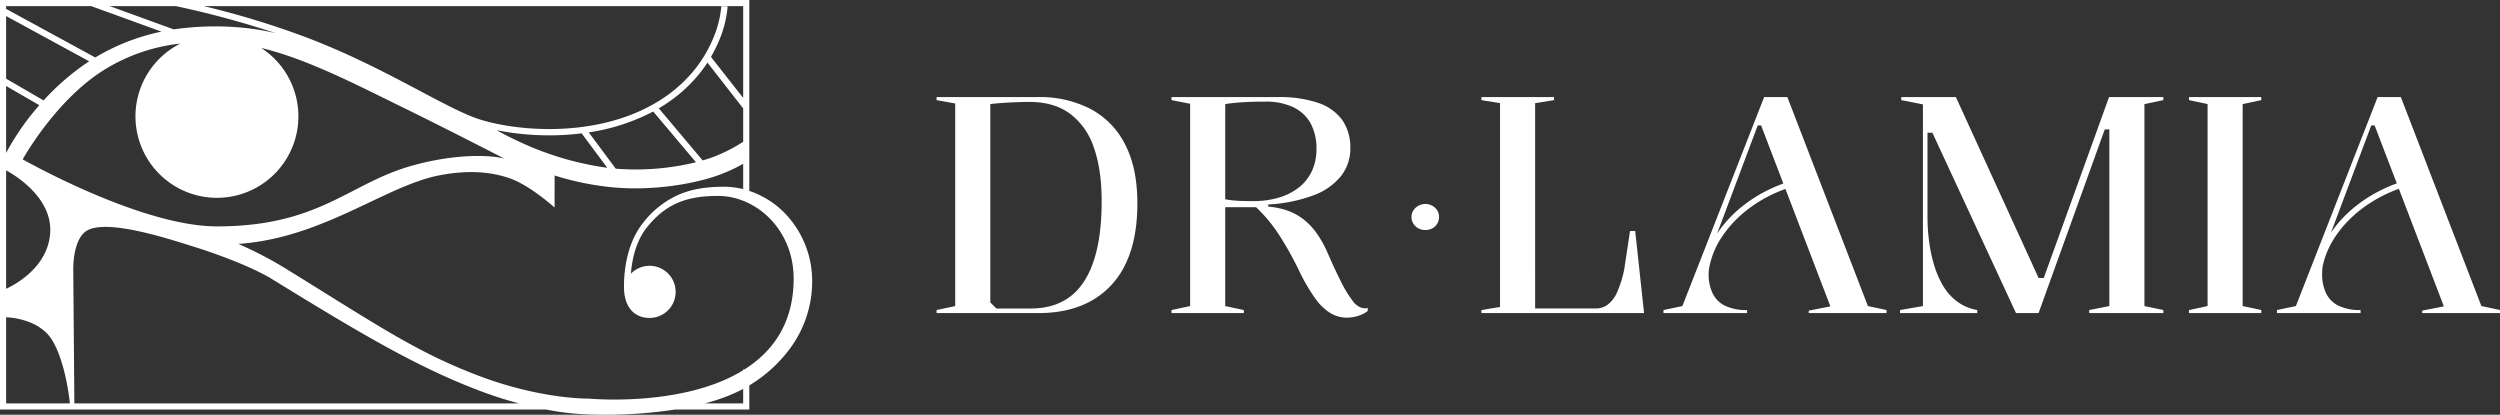
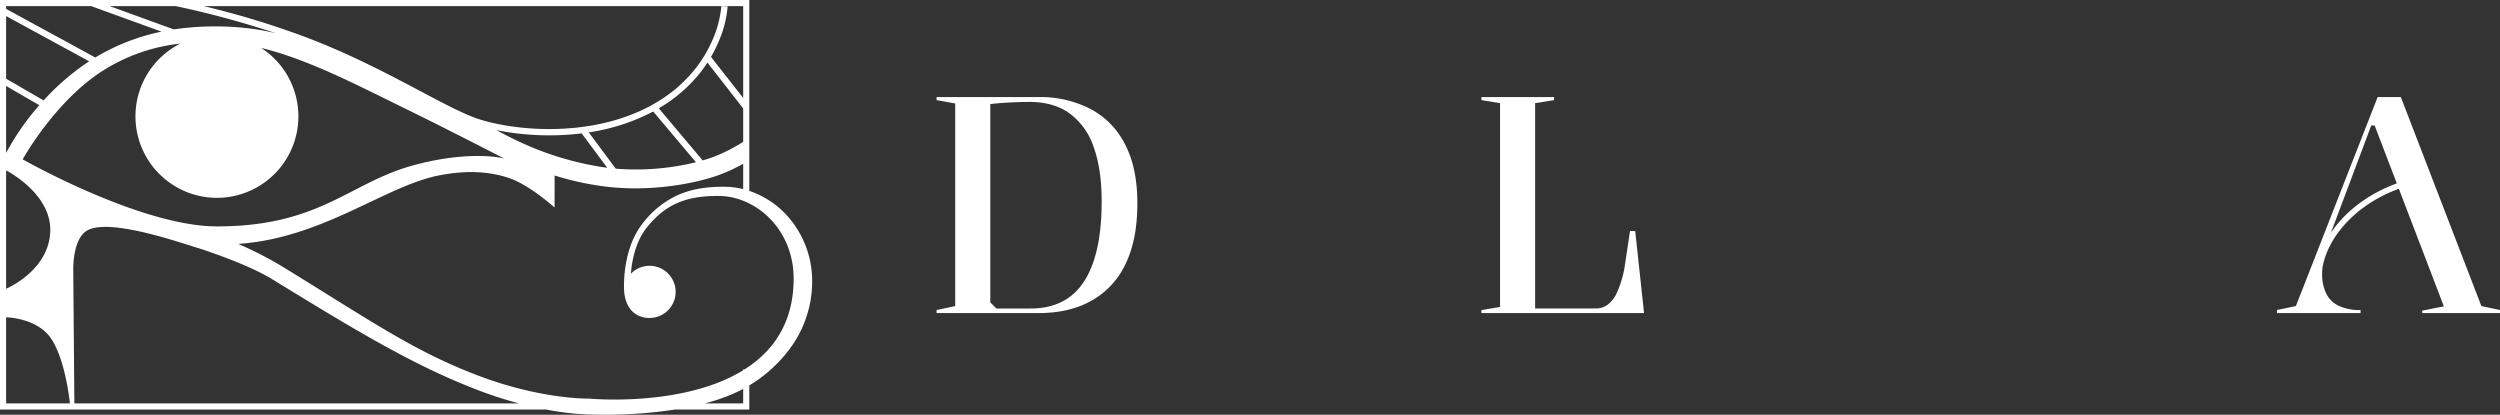
<svg xmlns="http://www.w3.org/2000/svg" id="Layer_1" data-name="Layer 1" width="878.209" height="145.7" viewBox="0 0 878.209 145.7">
  <rect x="0" y="0" width="878.209" height="145.7" fill="#333333" stroke="none" />
  <g id="Group_388" data-name="Group 388">
    <g id="Group_387" data-name="Group 387" transform="translate(329.009 34.095)">
      <path id="Path_15" data-name="Path 15" d="M1506.49,154.744a38.729,38.729,0,0,0-18.6-4.234H1452.31v1.072l6.538,1.18V223.93l-6.538,1.393v1.072h35.8q10.932,0,18.7-4.395a28.842,28.842,0,0,0,11.9-12.915q4.125-8.523,4.125-21.168c0-8.432-1.411-15.094-4.234-20.631a28.567,28.567,0,0,0-12.111-12.539Zm-2.358,60.5q-6.164,9.542-18.81,9.54h-12l-2.143-2.143V152.975q2.572-.323,6.377-.535t7.449-.215q8.465,0,14.093,4.073a24.2,24.2,0,0,1,8.414,11.844q2.786,7.771,2.786,19.025,0,18.544-6.164,28.082Z" transform="translate(-1452.31 -150.508)" fill="#fff" />
-       <path id="Path_16" data-name="Path 16" d="M1883.166,224.457a6.56,6.56,0,0,1-3-2.465,39.508,39.508,0,0,1-3.912-6.432q-2.2-4.285-5.09-10.933a37.6,37.6,0,0,0-3.752-6.538,22.987,22.987,0,0,0-4.556-4.717,19.991,19.991,0,0,0-5.573-3,27.564,27.564,0,0,0-6.7-1.393v-.75a53.523,53.523,0,0,0,15.756-3.163,22.427,22.427,0,0,0,9.755-6.753,15.442,15.442,0,0,0,3.323-9.807,16.723,16.723,0,0,0-2.893-10.022,17.135,17.135,0,0,0-8.575-6,42.64,42.64,0,0,0-13.932-1.982H1816.61v1.072l6.538,1.287V223.92l-6.538,1.393v1.072h25.4v-1.072l-6.538-1.393V189.193H1846.3a51.558,51.558,0,0,1,8.038,9.646,114.39,114.39,0,0,1,7.075,12.648,68.317,68.317,0,0,0,5.412,9.379,19.315,19.315,0,0,0,5.414,5.412,11.071,11.071,0,0,0,5.895,1.715,14.48,14.48,0,0,0,2.358-.215,12.927,12.927,0,0,0,2.626-.75,9.416,9.416,0,0,0,2.41-1.393v-1.072a3.808,3.808,0,0,1-2.358-.106Zm-37.941-37.407q-3.857,0-6-.161a30.954,30.954,0,0,1-3.752-.483v-33.44q2.678-.428,6.108-.643t8.04-.215a22.25,22.25,0,0,1,9.7,1.93,13.554,13.554,0,0,1,6.11,5.627,18.4,18.4,0,0,1,2.091,9.164,17.864,17.864,0,0,1-1.554,7.555,15.839,15.839,0,0,1-4.449,5.734,20.72,20.72,0,0,1-7.021,3.643,31.063,31.063,0,0,1-9.272,1.287Z" transform="translate(-1734.081 -150.5)" fill="#fff" />
-       <path id="Path_17" data-name="Path 17" d="M2196.042,316.993a5.033,5.033,0,0,0-6.669,1.631,4.163,4.163,0,0,0-.653,2.313,4.255,4.255,0,0,0,.653,2.313,4.545,4.545,0,0,0,1.749,1.661,5.4,5.4,0,0,0,4.921,0,4.33,4.33,0,0,0,1.719-1.661,4.511,4.511,0,0,0,.623-2.313,4.412,4.412,0,0,0-.623-2.313A4.727,4.727,0,0,0,2196.042,316.993Z" transform="translate(-2021.892 -278.794)" fill="#fff" />
      <path id="Path_18" data-name="Path 18" d="M2349.358,197.563l-2.037,13.5a38.956,38.956,0,0,1-2.465,7.931,11.239,11.239,0,0,1-3.269,4.395,7.085,7.085,0,0,1-4.34,1.393h-21.223V152.653l6.645-1.072V150.51H2297.16v1.072l6.538,1.072v71.6l-6.538,1.072v1.072h57.127l-3.108-28.832h-1.822Z" transform="translate(-2105.767 -150.508)" fill="#fff" />
-       <path id="Path_19" data-name="Path 19" d="M2622.944,150.51H2614.8l-28.723,73.42-6.645,1.393v1.072H2608.8v-1.072a17.007,17.007,0,0,1-7.825-1.554,9.353,9.353,0,0,1-4.34-4.447,15.349,15.349,0,0,1-1.339-6.538c0-.433.016-.884.043-1.346a28.732,28.732,0,0,1,4.9-12.217c4.909-7.238,12.711-13.056,22.033-16.442l15.794,41.26-7.609,1.5v.856h27.33v-1.072l-6.538-1.393-28.3-73.42Zm-24.4,47.565c-.1.147-.195.295-.292.442q.469-1.318,1.008-2.671l13.289-35.37h1.18l7.807,20.4C2611.828,184.407,2603.686,190.492,2598.543,198.075Z" transform="translate(-2324.09 -150.508)" fill="#fff" />
-       <path id="Path_20" data-name="Path 20" d="M2996.757,214.069h-1.812l-29.061-63.559H2946.7v1.072l7.61,1.5V223.93l-8.038,1.393v1.072h27.115v-1.072a16.555,16.555,0,0,1-7.073-3,18.847,18.847,0,0,1-4.983-5.627,32.689,32.689,0,0,1-3.163-7.4,52.913,52.913,0,0,1-1.715-8.253,65.075,65.075,0,0,1-.535-8.2v-29.8h1.715L2987,226.392h7.932l23.256-64.524h1.608v62.059l-7.075,1.393v1.072h26.045v-1.072l-6.645-1.393V152.975l6.645-1.393V150.51h-19.077Z" transform="translate(-2607.826 -150.508)" fill="#fff" />
-       <path id="Path_21" data-name="Path 21" d="M3394.3,151.582l6.538,1.393v70.953l-6.538,1.4v1.072h25.4v-1.072l-6.538-1.4V152.975l6.538-1.393V150.51h-25.4Z" transform="translate(-2954.359 -150.508)" fill="#fff" />
      <path id="Path_22" data-name="Path 22" d="M3602.549,223.92l-28.295-73.42h-8.146l-28.723,73.42-6.644,1.393v1.072h29.367v-1.072a17.006,17.006,0,0,1-7.825-1.554,9.353,9.353,0,0,1-4.341-4.447,15.353,15.353,0,0,1-1.339-6.538c0-.77.043-1.588.127-2.444,2.079-11.3,12.278-22.332,26.831-27.6l15.808,41.292-7.609,1.5v.856h27.33v-1.072l-6.538-1.393Zm-52.8-25.853c-.021.032-.041.063-.061.093q.415-1.149.886-2.322l13.289-35.37h1.18l7.8,20.362c-9.75,3.532-17.928,9.63-23.087,17.238Z" transform="translate(-3059.889 -150.5)" fill="#fff" />
    </g>
    <path id="Path_23" data-name="Path 23" d="M275.826,75.026a31.443,31.443,0,0,0-12.607-7.965V.009H32.624L32.6,0V.009H0V143.863H191.869a94.093,94.093,0,0,0,17.081,1.787c.428.014,1.685.05,3.568.05a164.827,164.827,0,0,0,24.623-1.835h26.077V135.39a49.448,49.448,0,0,0,14.15-12.775A39.535,39.535,0,0,0,285.3,99.085a34.252,34.252,0,0,0-9.476-24.054ZM2.152,59.841c3.536,1.941,16.107,9.707,15.491,21.75-.63,12.294-12.58,18.52-15.491,19.859V59.841ZM15.314,35.277,2.152,27.643v-22L31.324,21.537q-.479.313-.954.632A85.157,85.157,0,0,0,15.314,35.277Zm-1.5,1.685A88.51,88.51,0,0,0,2.152,53.722V30.2L13.81,36.96ZM2.152,59.66v-.025l.082.05-.082-.027ZM76.159,79.525c-26.8,0-68.187-23.547-68.187-23.547s10.72-19.394,26.877-30.311A63.633,63.633,0,0,1,63.35,15.31a28.616,28.616,0,1,0,28.392,1.536c16.234,3.881,33.766,13.069,50.093,21.05,14.979,7.324,34.9,17.593,35.379,17.838-3.187-.951-15.348-2.313-32.438,2.453-22.244,6.2-32.438,21.34-68.617,21.34ZM182.124,49.64c-2.954-1.375-5.548-2.723-7.691-3.91a94.44,94.44,0,0,0,18.542,1.815c.743,0,1.5-.009,2.252-.027a90.371,90.371,0,0,0,9.336-.7l-.163.122,8.914,12a106.977,106.977,0,0,1-31.188-9.3Zm34.215,9.612a.25.25,0,0,1-.041,0L206.823,46.5a70.813,70.813,0,0,0,22.636-7.335l15.02,17.827a88.961,88.961,0,0,1-28.141,2.263Zm30.5-2.9-15.416-18.3c.1-.057.19-.111.283-.168a52.234,52.234,0,0,0,13.427-11.32,48.216,48.216,0,0,0,3.382-4.574l12.553,16.1V49.8a55.365,55.365,0,0,1-10.5,5.335c-1.1.41-2.354.82-3.733,1.219ZM261.066,34.4,249.753,19.985a46.814,46.814,0,0,0,2.524-4.991,39.11,39.11,0,0,0,3.335-12.723L253.4,2.182a37.643,37.643,0,0,1-3.194,12.029,45.11,45.11,0,0,1-6.814,10.994,49.977,49.977,0,0,1-12.82,10.788c-12.249,7.3-26.011,9.093-35.4,9.315-11.6.274-21.678-1.661-27.418-3.613-.048-.032-.072-.05-.075-.052l-.014.02c-.106-.036-.213-.072-.317-.111-5.034-1.776-11.819-5.371-19.677-9.533-11.105-5.883-24.926-13.205-40.633-19.1A303.242,303.242,0,0,0,71.646,2.161H261.069V34.4ZM61.8,2.161a324.681,324.681,0,0,1,35.069,9.51,81.936,81.936,0,0,0-11.266-1.9,100.647,100.647,0,0,0-24.553.553l-22.5-8.167Zm-29.729,0,24.661,8.953a74.28,74.28,0,0,0-23.264,9.078L2.152,3.126V2.161ZM2.152,141.711V111.44c2.5.122,11.7,1.031,16.019,7.822,5.027,7.9,6.4,22.564,6.4,22.564h1.554l-.39-47.03s-.326-11.363,5.285-14.046c8.307-3.969,32.137,4.452,39.894,6.8,8.946,3.015,18.588,6.762,24.865,10.623,30.637,18.839,50.854,30.884,73.239,39.291a138.832,138.832,0,0,0,13.289,4.245H2.152Zm258.914,0H247.587a63.748,63.748,0,0,0,12.238-4.454c.417-.208.829-.424,1.241-.643Zm.526-11.977h-.526v.328c-21.286,13.124-54.159,9.963-54.159,9.963s-16.438.358-38.424-7.9c-22.348-8.4-37-18.613-67.272-37.252A134.253,134.253,0,0,0,83.7,85.68c17.883-1.226,32.833-8.307,46.16-14.623,8.624-4.087,16.771-7.947,24.274-9.424,9.66-1.9,17.754-1.461,24.854.967S194.81,72.9,194.81,72.9l.014-11.255a99.525,99.525,0,0,0,20.953,4.211c2.5.213,4.979.308,7.415.308,12.2,0,23.252-2.417,29.693-4.814a59.469,59.469,0,0,0,8.183-3.808v8.892a27.816,27.816,0,0,0-6.5-.827c-6.556-.045-11.739.861-16.306,2.852a32.361,32.361,0,0,0-12.387,9.866c-6.644,8.307-6.683,19.995-6.683,22.441,0,7.453,3.928,10.922,8.987,10.922a9.159,9.159,0,1,0-6.552-15.554c.31-4.166,1.477-11.071,5.614-16.243,6.434-8.044,13.7-11.137,25.21-11.06,13.18.091,26.342,11.753,26.342,29.047,0,15.609-7.279,25.549-17.2,31.852Z" fill="#fff" />
  </g>
</svg>